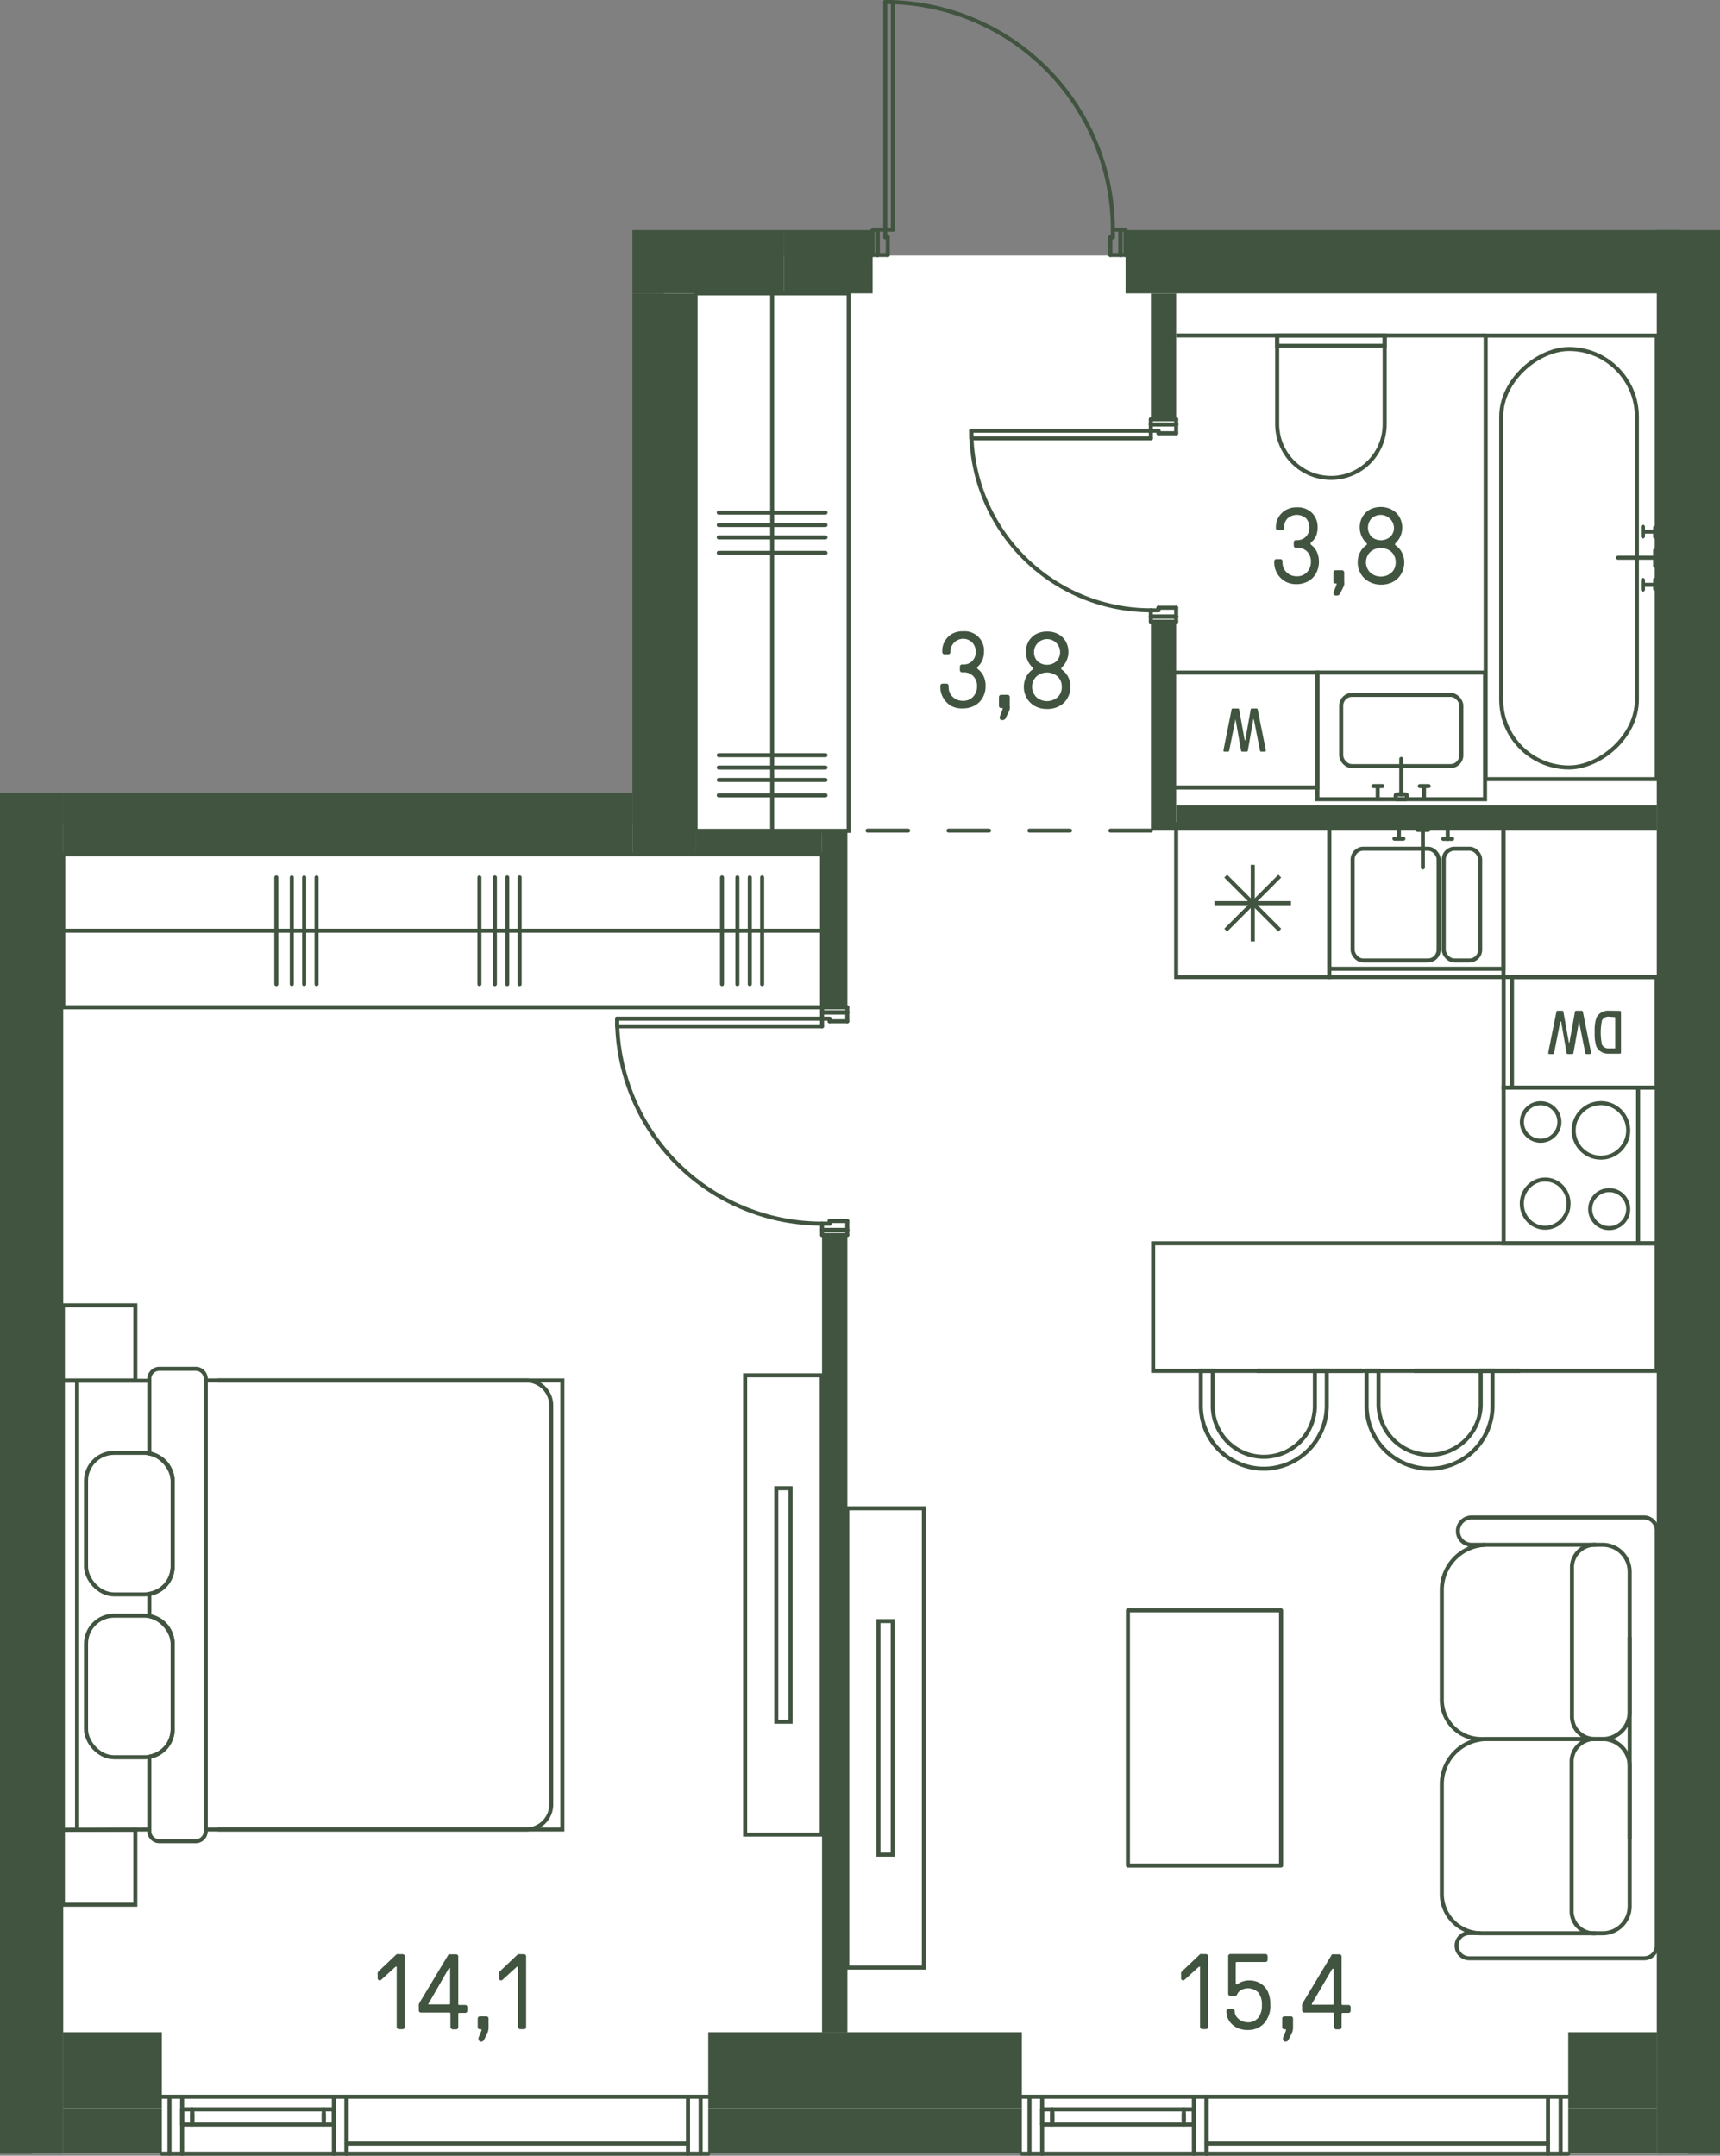
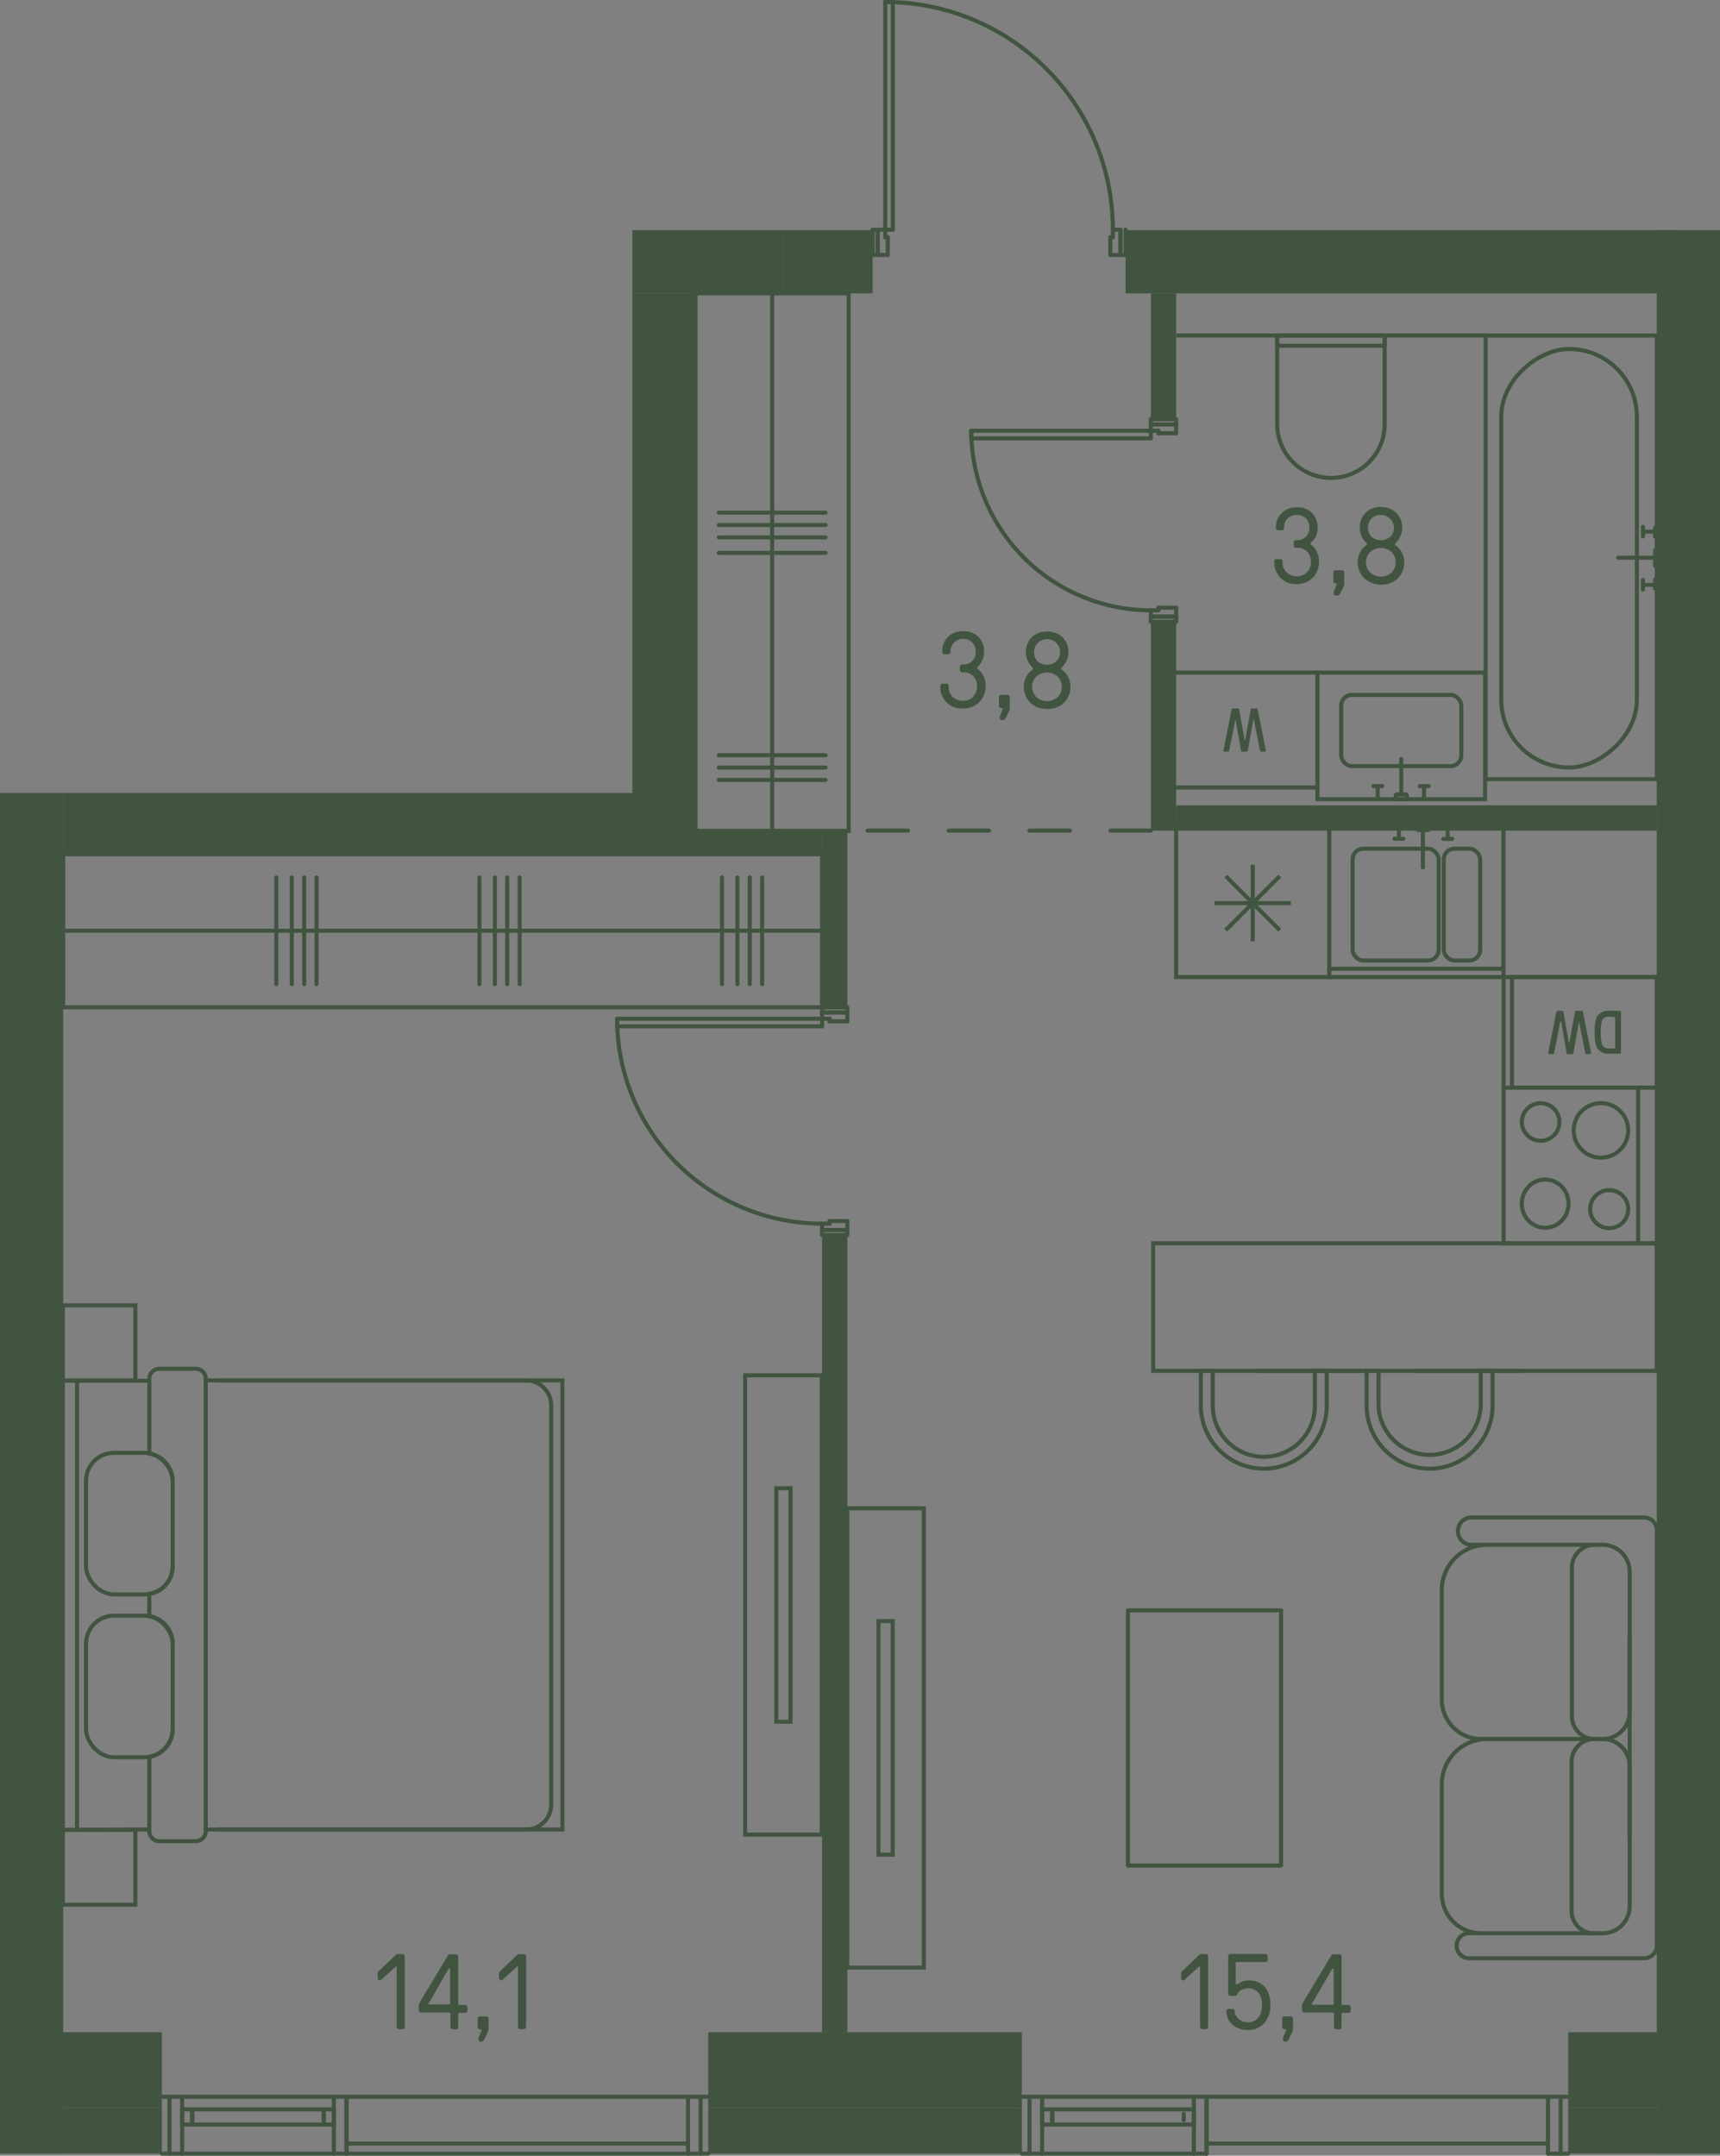
<svg xmlns="http://www.w3.org/2000/svg" id="Layer_1" data-name="Layer 1" viewBox="0 0 212.5 266.35">
  <rect x="0" y="0" width="212.5" height="266.35" fill="#808080" stroke="none" />
-   <path id="fl619" d="M3.91,101.88H82V31.57H208.59V266.1H3.91Z" transform="translate(0 0)" fill="#fff" />
  <g id="LINE">
    <line x1="149.06" y1="264.85" x2="191.25" y2="264.85" fill="none" stroke="#415440" stroke-linecap="round" stroke-linejoin="round" stroke-width="0.5" />
  </g>
  <g id="LINE-2" data-name="LINE">
    <line x1="130" y1="261.96" x2="130" y2="261.18" fill="none" stroke="#415440" stroke-linecap="round" stroke-linejoin="round" stroke-width="0.5" />
  </g>
  <g id="LINE-3" data-name="LINE">
    <line x1="146.25" y1="261.18" x2="146.25" y2="261.96" fill="none" stroke="#415440" stroke-linecap="round" stroke-linejoin="round" stroke-width="0.5" />
  </g>
  <g id="LINE-4" data-name="LINE">
-     <line x1="146.25" y1="262.5" x2="146.25" y2="260.63" fill="none" stroke="#415440" stroke-linecap="round" stroke-linejoin="round" stroke-width="0.5" />
-   </g>
+     </g>
  <g id="LINE-5" data-name="LINE">
    <line x1="147.5" y1="260.63" x2="147.5" y2="262.5" fill="none" stroke="#415440" stroke-linecap="round" stroke-linejoin="round" stroke-width="0.5" />
  </g>
  <g id="LINE-6" data-name="LINE">
    <line x1="128.75" y1="262.5" x2="128.75" y2="260.63" fill="none" stroke="#415440" stroke-linecap="round" stroke-linejoin="round" stroke-width="0.5" />
  </g>
  <g id="LINE-7" data-name="LINE">
    <line x1="130" y1="260.63" x2="130" y2="262.5" fill="none" stroke="#415440" stroke-linecap="round" stroke-linejoin="round" stroke-width="0.5" />
  </g>
  <g id="LINE-8" data-name="LINE">
    <line x1="128.75" y1="262.5" x2="147.5" y2="262.5" fill="none" stroke="#415440" stroke-linecap="round" stroke-linejoin="round" stroke-width="0.5" />
  </g>
  <g id="LINE-9" data-name="LINE">
    <line x1="130" y1="262.5" x2="130" y2="260.63" fill="none" stroke="#415440" stroke-linecap="round" stroke-linejoin="round" stroke-width="0.5" />
  </g>
  <g id="LINE-10" data-name="LINE">
    <line x1="147.5" y1="260.63" x2="128.75" y2="260.63" fill="none" stroke="#415440" stroke-linecap="round" stroke-linejoin="round" stroke-width="0.5" />
  </g>
  <g id="LINE-11" data-name="LINE">
    <line x1="192.81" y1="259.07" x2="192.81" y2="266.1" fill="none" stroke="#415440" stroke-linecap="round" stroke-linejoin="round" stroke-width="0.5" />
  </g>
  <g id="LINE-12" data-name="LINE">
    <line x1="193.75" y1="266.1" x2="191.25" y2="266.1" fill="none" stroke="#415440" stroke-linecap="round" stroke-linejoin="round" stroke-width="0.5" />
  </g>
  <g id="LINE-13" data-name="LINE">
    <line x1="191.25" y1="266.1" x2="191.25" y2="259.07" fill="none" stroke="#415440" stroke-linecap="round" stroke-linejoin="round" stroke-width="0.5" />
  </g>
  <g id="LINE-14" data-name="LINE">
    <line x1="191.25" y1="259.07" x2="193.75" y2="259.07" fill="none" stroke="#415440" stroke-linecap="round" stroke-linejoin="round" stroke-width="0.5" />
  </g>
  <g id="LINE-15" data-name="LINE">
    <line x1="126.25" y1="259.07" x2="128.75" y2="259.07" fill="none" stroke="#415440" stroke-linecap="round" stroke-linejoin="round" stroke-width="0.5" />
  </g>
  <g id="LINE-16" data-name="LINE">
    <line x1="128.75" y1="259.07" x2="128.75" y2="266.1" fill="none" stroke="#415440" stroke-linecap="round" stroke-linejoin="round" stroke-width="0.5" />
  </g>
  <g id="LINE-17" data-name="LINE">
    <line x1="128.75" y1="266.1" x2="126.25" y2="266.1" fill="none" stroke="#415440" stroke-linecap="round" stroke-linejoin="round" stroke-width="0.5" />
  </g>
  <g id="LINE-18" data-name="LINE">
    <line x1="127.19" y1="266.1" x2="127.19" y2="259.07" fill="none" stroke="#415440" stroke-linecap="round" stroke-linejoin="round" stroke-width="0.5" />
  </g>
  <g id="LINE-19" data-name="LINE">
    <line x1="147.5" y1="266.1" x2="147.5" y2="259.07" fill="none" stroke="#415440" stroke-linecap="round" stroke-linejoin="round" stroke-width="0.5" />
  </g>
  <g id="LINE-20" data-name="LINE">
    <line x1="147.5" y1="259.07" x2="128.75" y2="259.07" fill="none" stroke="#415440" stroke-linecap="round" stroke-linejoin="round" stroke-width="0.5" />
  </g>
  <g id="LINE-21" data-name="LINE">
    <line x1="147.5" y1="266.1" x2="128.75" y2="266.1" fill="none" stroke="#415440" stroke-linecap="round" stroke-linejoin="round" stroke-width="0.5" />
  </g>
  <g id="LINE-22" data-name="LINE">
    <line x1="147.5" y1="259.07" x2="149.06" y2="259.07" fill="none" stroke="#415440" stroke-linecap="round" stroke-linejoin="round" stroke-width="0.5" />
  </g>
  <g id="LINE-23" data-name="LINE">
    <line x1="149.06" y1="259.07" x2="149.06" y2="266.1" fill="none" stroke="#415440" stroke-linecap="round" stroke-linejoin="round" stroke-width="0.5" />
  </g>
  <g id="LINE-24" data-name="LINE">
    <line x1="149.06" y1="266.1" x2="147.5" y2="266.1" fill="none" stroke="#415440" stroke-linecap="round" stroke-linejoin="round" stroke-width="0.5" />
  </g>
  <g id="LINE-25" data-name="LINE">
    <line x1="149.06" y1="259.07" x2="149.06" y2="266.1" fill="none" stroke="#415440" stroke-linecap="round" stroke-linejoin="round" stroke-width="0.5" />
  </g>
  <g id="LINE-26" data-name="LINE">
    <line x1="191.25" y1="259.07" x2="149.06" y2="259.07" fill="none" stroke="#415440" stroke-linecap="round" stroke-linejoin="round" stroke-width="0.5" />
  </g>
  <g id="LINE-27" data-name="LINE">
-     <line x1="191.25" y1="266.1" x2="149.06" y2="266.1" fill="none" stroke="#415440" stroke-linecap="round" stroke-linejoin="round" stroke-width="0.5" />
-   </g>
+     </g>
  <g id="LINE-28" data-name="LINE">
    <line x1="42.81" y1="264.85" x2="85" y2="264.85" fill="none" stroke="#415440" stroke-linecap="round" stroke-linejoin="round" stroke-width="0.5" />
  </g>
  <g id="LINE-29" data-name="LINE">
    <line x1="23.75" y1="261.96" x2="23.75" y2="261.18" fill="none" stroke="#415440" stroke-linecap="round" stroke-linejoin="round" stroke-width="0.5" />
  </g>
  <g id="LINE-30" data-name="LINE">
    <line x1="40" y1="261.18" x2="40" y2="261.96" fill="none" stroke="#415440" stroke-linecap="round" stroke-linejoin="round" stroke-width="0.5" />
  </g>
  <g id="LINE-31" data-name="LINE">
    <line x1="40" y1="262.5" x2="40" y2="260.63" fill="none" stroke="#415440" stroke-linecap="round" stroke-linejoin="round" stroke-width="0.5" />
  </g>
  <g id="LINE-32" data-name="LINE">
    <line x1="41.25" y1="260.63" x2="41.25" y2="262.5" fill="none" stroke="#415440" stroke-linecap="round" stroke-linejoin="round" stroke-width="0.5" />
  </g>
  <g id="LINE-33" data-name="LINE">
    <line x1="22.5" y1="262.5" x2="22.5" y2="260.63" fill="none" stroke="#415440" stroke-linecap="round" stroke-linejoin="round" stroke-width="0.5" />
  </g>
  <g id="LINE-34" data-name="LINE">
    <line x1="23.75" y1="260.63" x2="23.75" y2="262.5" fill="none" stroke="#415440" stroke-linecap="round" stroke-linejoin="round" stroke-width="0.5" />
  </g>
  <g id="LINE-35" data-name="LINE">
    <line x1="22.5" y1="262.5" x2="41.25" y2="262.5" fill="none" stroke="#415440" stroke-linecap="round" stroke-linejoin="round" stroke-width="0.5" />
  </g>
  <g id="LINE-36" data-name="LINE">
    <line x1="23.75" y1="262.5" x2="23.75" y2="260.63" fill="none" stroke="#415440" stroke-linecap="round" stroke-linejoin="round" stroke-width="0.5" />
  </g>
  <g id="LINE-37" data-name="LINE">
    <line x1="41.25" y1="260.63" x2="22.5" y2="260.63" fill="none" stroke="#415440" stroke-linecap="round" stroke-linejoin="round" stroke-width="0.5" />
  </g>
  <g id="LINE-38" data-name="LINE">
    <line x1="86.56" y1="259.07" x2="86.56" y2="266.1" fill="none" stroke="#415440" stroke-linecap="round" stroke-linejoin="round" stroke-width="0.5" />
  </g>
  <g id="LINE-39" data-name="LINE">
    <line x1="87.5" y1="266.1" x2="85" y2="266.1" fill="none" stroke="#415440" stroke-linecap="round" stroke-linejoin="round" stroke-width="0.5" />
  </g>
  <g id="LINE-40" data-name="LINE">
    <line x1="85" y1="266.1" x2="85" y2="259.07" fill="none" stroke="#415440" stroke-linecap="round" stroke-linejoin="round" stroke-width="0.5" />
  </g>
  <g id="LINE-41" data-name="LINE">
    <line x1="85" y1="259.07" x2="87.5" y2="259.07" fill="none" stroke="#415440" stroke-linecap="round" stroke-linejoin="round" stroke-width="0.5" />
  </g>
  <g id="LINE-42" data-name="LINE">
    <line x1="20" y1="259.07" x2="22.5" y2="259.07" fill="none" stroke="#415440" stroke-linecap="round" stroke-linejoin="round" stroke-width="0.5" />
  </g>
  <g id="LINE-43" data-name="LINE">
    <line x1="22.5" y1="259.07" x2="22.5" y2="266.1" fill="none" stroke="#415440" stroke-linecap="round" stroke-linejoin="round" stroke-width="0.5" />
  </g>
  <g id="LINE-44" data-name="LINE">
    <line x1="22.5" y1="266.1" x2="20" y2="266.1" fill="none" stroke="#415440" stroke-linecap="round" stroke-linejoin="round" stroke-width="0.5" />
  </g>
  <g id="LINE-45" data-name="LINE">
    <line x1="20.94" y1="266.1" x2="20.94" y2="259.07" fill="none" stroke="#415440" stroke-linecap="round" stroke-linejoin="round" stroke-width="0.5" />
  </g>
  <g id="LINE-46" data-name="LINE">
    <line x1="41.25" y1="266.1" x2="41.25" y2="259.07" fill="none" stroke="#415440" stroke-linecap="round" stroke-linejoin="round" stroke-width="0.5" />
  </g>
  <g id="LINE-47" data-name="LINE">
    <line x1="41.25" y1="259.07" x2="22.5" y2="259.07" fill="none" stroke="#415440" stroke-linecap="round" stroke-linejoin="round" stroke-width="0.5" />
  </g>
  <g id="LINE-48" data-name="LINE">
    <line x1="41.25" y1="266.1" x2="22.5" y2="266.1" fill="none" stroke="#415440" stroke-linecap="round" stroke-linejoin="round" stroke-width="0.5" />
  </g>
  <g id="LINE-49" data-name="LINE">
    <line x1="41.25" y1="259.07" x2="42.81" y2="259.07" fill="none" stroke="#415440" stroke-linecap="round" stroke-linejoin="round" stroke-width="0.5" />
  </g>
  <g id="LINE-50" data-name="LINE">
    <line x1="42.81" y1="259.07" x2="42.81" y2="266.1" fill="none" stroke="#415440" stroke-linecap="round" stroke-linejoin="round" stroke-width="0.5" />
  </g>
  <g id="LINE-51" data-name="LINE">
    <line x1="42.81" y1="266.1" x2="41.25" y2="266.1" fill="none" stroke="#415440" stroke-linecap="round" stroke-linejoin="round" stroke-width="0.5" />
  </g>
  <g id="LINE-52" data-name="LINE">
    <line x1="42.81" y1="259.07" x2="42.81" y2="266.1" fill="none" stroke="#415440" stroke-linecap="round" stroke-linejoin="round" stroke-width="0.5" />
  </g>
  <g id="LINE-53" data-name="LINE">
    <line x1="85" y1="259.07" x2="42.81" y2="259.07" fill="none" stroke="#415440" stroke-linecap="round" stroke-linejoin="round" stroke-width="0.5" />
  </g>
  <g id="LINE-54" data-name="LINE">
    <line x1="85" y1="266.1" x2="42.81" y2="266.1" fill="none" stroke="#415440" stroke-linecap="round" stroke-linejoin="round" stroke-width="0.5" />
  </g>
  <rect x="45.23" y="68.13" width="18.92" height="93.75" transform="translate(-60.32 169.69) rotate(-90)" fill="none" stroke="#415440" stroke-miterlimit="10" stroke-width="0.5" />
  <line x1="7.81" y1="115" x2="101.56" y2="115" fill="none" stroke="#415440" stroke-miterlimit="10" stroke-width="0.5" />
  <line x1="59.23" y1="121.6" x2="59.23" y2="108.41" fill="none" stroke="#415440" stroke-linecap="round" stroke-linejoin="round" stroke-width="0.5" />
  <line x1="61.14" y1="121.6" x2="61.14" y2="108.41" fill="none" stroke="#415440" stroke-linecap="round" stroke-linejoin="round" stroke-width="0.5" />
  <line x1="62.67" y1="121.6" x2="62.67" y2="108.41" fill="none" stroke="#415440" stroke-linecap="round" stroke-linejoin="round" stroke-width="0.5" />
  <line x1="64.2" y1="121.6" x2="64.2" y2="108.41" fill="none" stroke="#415440" stroke-linecap="round" stroke-linejoin="round" stroke-width="0.5" />
  <line x1="34.14" y1="121.6" x2="34.14" y2="108.41" fill="none" stroke="#415440" stroke-linecap="round" stroke-linejoin="round" stroke-width="0.5" />
  <line x1="36.05" y1="121.6" x2="36.05" y2="108.41" fill="none" stroke="#415440" stroke-linecap="round" stroke-linejoin="round" stroke-width="0.5" />
  <line x1="37.58" y1="121.6" x2="37.58" y2="108.41" fill="none" stroke="#415440" stroke-linecap="round" stroke-linejoin="round" stroke-width="0.5" />
  <line x1="39.11" y1="121.6" x2="39.11" y2="108.41" fill="none" stroke="#415440" stroke-linecap="round" stroke-linejoin="round" stroke-width="0.5" />
  <line x1="89.2" y1="121.6" x2="89.2" y2="108.41" fill="none" stroke="#415440" stroke-linecap="round" stroke-linejoin="round" stroke-width="0.5" />
  <line x1="91.1" y1="121.6" x2="91.1" y2="108.41" fill="none" stroke="#415440" stroke-linecap="round" stroke-linejoin="round" stroke-width="0.5" />
  <line x1="92.63" y1="121.6" x2="92.63" y2="108.41" fill="none" stroke="#415440" stroke-linecap="round" stroke-linejoin="round" stroke-width="0.5" />
  <line x1="94.16" y1="121.6" x2="94.16" y2="108.41" fill="none" stroke="#415440" stroke-linecap="round" stroke-linejoin="round" stroke-width="0.5" />
  <path d="M18.44,226.05v-9a3.44,3.44,0,0,0,2.89-3.4V203.08a3.44,3.44,0,0,0-2.89-3.4v-2.75a3.43,3.43,0,0,0,2.89-3.39V183a3.44,3.44,0,0,0-2.89-3.4v-9H7.77v55.49Z" transform="translate(0 0)" fill="none" stroke="#415440" stroke-miterlimit="10" stroke-width="0.5" />
  <rect x="25.42" y="170.56" width="44.06" height="55.49" fill="none" stroke="#415440" stroke-miterlimit="10" stroke-width="0.5" />
  <rect x="7.77" y="226.08" width="8.95" height="9.26" fill="none" stroke="#415440" stroke-miterlimit="10" stroke-width="0.5" />
  <rect x="7.77" y="161.28" width="8.95" height="9.28" fill="none" stroke="#415440" stroke-miterlimit="10" stroke-width="0.5" />
  <path d="M26.89,226.05H65a3.09,3.09,0,0,0,3.1-3.09v-49.3a3.1,3.1,0,0,0-3.1-3.1H26.89" transform="translate(0 0)" fill="none" stroke="#415440" stroke-miterlimit="10" stroke-width="0.5" />
  <line x1="9.52" y1="170.54" x2="9.52" y2="226.08" fill="none" stroke="#415440" stroke-miterlimit="10" stroke-width="0.5" />
  <rect x="10.63" y="179.51" width="10.7" height="17.49" rx="3.45" fill="none" stroke="#415440" stroke-miterlimit="10" stroke-width="0.5" />
  <rect x="10.63" y="199.63" width="10.7" height="17.49" rx="3.45" fill="none" stroke="#415440" stroke-miterlimit="10" stroke-width="0.5" />
  <line x1="18.44" y1="196.93" x2="18.44" y2="199.68" fill="none" stroke="#415440" stroke-miterlimit="10" stroke-width="0.5" />
  <path d="M18.44,217.06v9.18a1.26,1.26,0,0,0,1.26,1.26h4.47a1.25,1.25,0,0,0,1.25-1.26V170.37a1.25,1.25,0,0,0-1.25-1.25H19.7a1.26,1.26,0,0,0-1.26,1.25v9.19" transform="translate(0 0)" fill="none" stroke="#415440" stroke-miterlimit="10" stroke-width="0.5" />
  <path d="M181.48,190.87h15a4.87,4.87,0,0,1,4.87,4.87v13.53a5.6,5.6,0,0,1-5.6,5.6H181.48a3.34,3.34,0,0,1-3.34-3.34V194.21A3.34,3.34,0,0,1,181.48,190.87Z" transform="translate(379.48 405.74) rotate(180)" fill="none" stroke="#415440" stroke-miterlimit="10" stroke-width="0.5" />
  <path d="M197.16,214.87a2.82,2.82,0,0,1-2.95-2.67V193.54a2.82,2.82,0,0,1,2.95-2.67" transform="translate(0 0)" fill="none" stroke="#415440" stroke-miterlimit="10" stroke-width="0.5" />
  <path d="M181.48,214.87h15a4.87,4.87,0,0,1,4.87,4.87v13.53a5.6,5.6,0,0,1-5.6,5.6H181.48a3.34,3.34,0,0,1-3.34-3.34V218.21A3.34,3.34,0,0,1,181.48,214.87Z" transform="translate(379.48 453.74) rotate(180)" fill="none" stroke="#415440" stroke-miterlimit="10" stroke-width="0.5" />
  <path d="M197.17,238.87a2.77,2.77,0,0,1-3-2.6V217.55a2.82,2.82,0,0,1,2.95-2.68h1.23" transform="translate(0 0)" fill="none" stroke="#415440" stroke-miterlimit="10" stroke-width="0.5" />
  <path d="M195.25,190.87" transform="translate(0 0)" fill="none" stroke="#415440" stroke-miterlimit="10" stroke-width="0.5" />
  <path d="M183.52,190.87h-1.71a1.69,1.69,0,0,1,0-3.38H203.1a1.59,1.59,0,0,1,1.59,1.59V240.4h0a1.56,1.56,0,0,1-1.56,1.56H181.52a1.56,1.56,0,0,1-1.56-1.56h0a1.56,1.56,0,0,1,1.56-1.55h1.41" transform="translate(0 0)" fill="none" stroke="#415440" stroke-miterlimit="10" stroke-width="0.5" />
  <line x1="201.34" y1="227.26" x2="201.34" y2="202.25" fill="none" stroke="#415440" stroke-miterlimit="10" stroke-width="0.5" />
  <rect x="108.52" y="200.31" width="1.76" height="28.86" transform="translate(218.81 429.47) rotate(180)" fill="none" stroke="#415440" stroke-miterlimit="10" stroke-width="0.5" />
  <rect x="104.67" y="186.36" width="9.46" height="56.75" transform="translate(218.81 429.47) rotate(180)" fill="none" stroke="#415440" stroke-miterlimit="10" stroke-width="0.5" />
  <rect x="95.91" y="183.88" width="1.76" height="28.86" transform="translate(193.58 396.62) rotate(180)" fill="none" stroke="#415440" stroke-miterlimit="10" stroke-width="0.5" />
  <rect x="92.06" y="169.94" width="9.46" height="56.75" transform="translate(193.58 396.62) rotate(180)" fill="none" stroke="#415440" stroke-miterlimit="10" stroke-width="0.5" />
  <rect x="139.35" y="198.97" width="18.92" height="31.53" transform="translate(297.62 429.47) rotate(180)" stroke-width="0.5" stroke="#415440" stroke-linecap="round" stroke-linejoin="round" fill="none" />
  <circle cx="197.79" cy="139.67" r="3.37" fill="none" stroke="#415440" stroke-miterlimit="10" stroke-width="0.5" />
  <circle cx="190.34" cy="138.63" r="2.32" fill="none" stroke="#415440" stroke-miterlimit="10" stroke-width="0.5" />
  <ellipse cx="190.9" cy="148.72" rx="2.89" ry="2.98" fill="none" stroke="#415440" stroke-miterlimit="10" stroke-width="0.5" />
  <circle cx="198.81" cy="149.4" r="2.35" fill="none" stroke="#415440" stroke-miterlimit="10" stroke-width="0.5" />
  <rect x="185.77" y="134.38" width="18.92" height="19.24" transform="translate(390.46 288.01) rotate(180)" fill="none" stroke="#415440" stroke-miterlimit="10" stroke-width="0.5" />
  <line x1="202.38" y1="153.62" x2="202.38" y2="134.38" fill="none" stroke="#415440" stroke-miterlimit="10" stroke-width="0.5" />
  <rect x="165.53" y="100.51" width="18.92" height="21.52" transform="translate(286.26 -63.72) rotate(90)" fill="none" stroke="#415440" stroke-miterlimit="10" stroke-width="0.5" />
  <rect x="164.23" y="101.81" width="21.52" height="17.89" transform="translate(349.98 221.51) rotate(180)" fill="none" stroke="#415440" stroke-miterlimit="10" stroke-width="0.5" />
  <rect x="185.77" y="120.73" width="18.92" height="13.66" transform="translate(390.46 255.11) rotate(180)" fill="none" stroke="#415440" stroke-miterlimit="10" stroke-width="0.5" />
  <rect x="188.91" y="118.61" width="13.66" height="17.89" transform="translate(68.19 323.3) rotate(-90)" fill="none" stroke="#415440" stroke-miterlimit="10" stroke-width="0.5" />
  <rect x="145.31" y="101.81" width="18.92" height="18.92" transform="translate(309.54 222.54) rotate(180)" fill="none" stroke="#415440" stroke-miterlimit="10" stroke-width="0.5" />
  <line x1="158.11" y1="108.25" x2="151.43" y2="114.93" fill="none" stroke="#415440" stroke-miterlimit="10" stroke-width="0.5" />
  <line x1="154.77" y1="106.86" x2="154.77" y2="116.32" fill="none" stroke="#415440" stroke-miterlimit="10" stroke-width="0.5" />
  <line x1="151.43" y1="108.25" x2="158.11" y2="114.93" fill="none" stroke="#415440" stroke-miterlimit="10" stroke-width="0.5" />
  <line x1="159.5" y1="111.59" x2="150.04" y2="111.59" fill="none" stroke="#415440" stroke-miterlimit="10" stroke-width="0.5" />
  <path d="M200.12,124.9a.15.15,0,0,1,.15.15v5a.15.15,0,0,1-.15.15h-1.41a1.6,1.6,0,0,1-1.48-.88,4.86,4.86,0,0,1-.21-1.78,4.92,4.92,0,0,1,.21-1.79,1.59,1.59,0,0,1,1.48-.87Zm-1.41.72a.88.88,0,0,0-.79.46,7.33,7.33,0,0,0,0,3,.88.88,0,0,0,.79.46h.76c.06,0,.08,0,.08-.07v-3.73s0-.07-.08-.07Z" transform="translate(0 0)" fill="#415440" />
  <path d="M195.41,124.89a.14.14,0,0,1,.15.12l1,5a.54.54,0,0,1,0,.11c0,.08-.05.12-.14.12H196a.13.13,0,0,1-.14-.12l-.78-3.9a0,0,0,0,0,0,0h0a0,0,0,0,0,0,0l-.69,3.9a.13.13,0,0,1-.14.12h-.55a.14.14,0,0,1-.15-.12l-.68-3.9s0,0-.05,0h0s0,0-.05,0l-.77,3.9a.13.13,0,0,1-.14.12h-.42c-.09,0-.15,0-.15-.12a.89.89,0,0,1,0-.11l1-5a.14.14,0,0,1,.15-.12H193a.14.14,0,0,1,.15.12l.67,3.78c0,.06.07.06.08,0l.68-3.78a.13.13,0,0,1,.14-.12Z" transform="translate(0 0)" fill="#415440" />
  <rect x="167.11" y="104.87" width="10.63" height="13.82" rx="1.33" transform="translate(344.85 223.55) rotate(180)" fill="none" stroke="#415440" stroke-miterlimit="10" stroke-width="0.5" />
  <rect x="178.37" y="104.87" width="4.5" height="13.82" rx="1.33" transform="translate(361.24 223.55) rotate(180)" fill="none" stroke="#415440" stroke-miterlimit="10" stroke-width="0.5" />
  <line x1="175.79" y1="107.18" x2="175.79" y2="102.55" fill="none" stroke="#415440" stroke-linecap="round" stroke-miterlimit="10" stroke-width="0.5" />
  <rect x="175.06" y="101.96" width="1.46" height="0.59" rx="0.11" stroke-width="0.5" fill="none" stroke="#415440" stroke-linecap="round" stroke-miterlimit="10" transform="translate(351.58 204.51) rotate(-180)" />
  <line x1="172.83" y1="103.63" x2="172.83" y2="101.96" fill="none" stroke="#415440" stroke-linecap="round" stroke-miterlimit="10" stroke-width="0.5" />
  <line x1="173.38" y1="103.63" x2="172.28" y2="103.63" fill="none" stroke="#415440" stroke-linecap="round" stroke-miterlimit="10" stroke-width="0.5" />
  <line x1="178.86" y1="103.65" x2="178.86" y2="101.88" fill="none" stroke="#415440" stroke-linecap="round" stroke-miterlimit="10" stroke-width="0.5" />
  <line x1="179.41" y1="103.65" x2="178.31" y2="103.65" fill="none" stroke="#415440" stroke-linecap="round" stroke-miterlimit="10" stroke-width="0.5" />
  <path d="M181.54,157.11" transform="translate(0 0)" fill="none" stroke="#415440" stroke-linecap="round" stroke-miterlimit="10" stroke-width="0.5" />
  <path d="M149.83,173.69a6.31,6.31,0,0,0,12.62,0v-4.31h1.47v4.31a7.8,7.8,0,0,1-7.78,7.78h0a7.8,7.8,0,0,1-7.78-7.78v-4.31h1.47Z" transform="translate(0 0)" fill="none" stroke="#415440" stroke-linecap="round" stroke-miterlimit="10" stroke-width="0.5" />
  <polyline points="168.11 169.35 168.11 169.38 155.49 169.38 155.49 169.35" fill="none" stroke="#415440" stroke-linecap="round" stroke-miterlimit="10" stroke-width="0.5" />
  <path d="M170.31,173.69a6.32,6.32,0,0,0,12.63,0v-4.31h1.46v4.31a7.8,7.8,0,0,1-7.78,7.78h0a7.8,7.8,0,0,1-7.78-7.78v-4.31h1.47Z" transform="translate(0 0)" fill="none" stroke="#415440" stroke-linecap="round" stroke-miterlimit="10" stroke-width="0.5" />
  <polyline points="187.56 169.35 187.56 169.38 174.94 169.38 174.94 169.35" fill="none" stroke="#415440" stroke-linecap="round" stroke-miterlimit="10" stroke-width="0.5" />
  <rect x="142.48" y="153.62" width="62.21" height="15.76" stroke-width="0.5" fill="none" stroke="#415440" stroke-linecap="round" stroke-miterlimit="10" transform="translate(347.16 323) rotate(-180)" />
  <rect x="166.71" y="58.29" width="54.81" height="21.14" transform="translate(125.26 262.98) rotate(-90)" fill="none" stroke="#415440" stroke-miterlimit="10" stroke-width="0.5" />
  <rect x="168" y="60.59" width="51.71" height="16.76" rx="8.38" transform="translate(124.88 262.83) rotate(-90)" fill="none" stroke="#415440" stroke-miterlimit="10" stroke-width="0.5" />
  <line x1="199.9" y1="68.91" x2="204.48" y2="68.91" fill="none" stroke="#415440" stroke-linecap="round" stroke-miterlimit="10" stroke-width="0.5" />
  <line x1="204.48" y1="69.93" x2="204.48" y2="68.01" fill="none" stroke="#415440" stroke-linecap="round" stroke-miterlimit="10" stroke-width="0.5" />
  <line x1="202.98" y1="66.28" x2="202.98" y2="65.09" fill="none" stroke="#415440" stroke-linecap="round" stroke-miterlimit="10" stroke-width="0.5" />
  <line x1="204.53" y1="65.69" x2="203.05" y2="65.69" fill="none" stroke="#415440" stroke-linecap="round" stroke-miterlimit="10" stroke-width="0.5" />
  <line x1="204.48" y1="66.32" x2="204.48" y2="65.2" fill="none" stroke="#415440" stroke-linecap="round" stroke-miterlimit="10" stroke-width="0.5" />
  <line x1="204.48" y1="72.74" x2="204.48" y2="71.62" fill="none" stroke="#415440" stroke-linecap="round" stroke-miterlimit="10" stroke-width="0.5" />
  <line x1="202.98" y1="72.26" x2="204.48" y2="72.26" fill="none" stroke="#415440" stroke-linecap="round" stroke-miterlimit="10" stroke-width="0.5" />
  <line x1="202.98" y1="72.85" x2="202.98" y2="71.66" fill="none" stroke="#415440" stroke-linecap="round" stroke-miterlimit="10" stroke-width="0.5" />
  <rect x="162.76" y="83.1" width="20.71" height="15.65" fill="none" stroke="#415440" stroke-miterlimit="10" stroke-width="0.5" />
  <rect x="165.7" y="85.86" width="14.84" height="8.8" rx="1.33" fill="none" stroke="#415440" stroke-miterlimit="10" stroke-width="0.5" />
  <path d="M173.12,93.77" transform="translate(0 0)" fill="none" stroke="#415440" stroke-miterlimit="10" stroke-width="0.5" />
  <rect x="172.43" y="98.15" width="1.38" height="0.6" rx="0.14" fill="none" stroke="#415440" stroke-linecap="round" stroke-miterlimit="10" stroke-width="0.5" />
  <line x1="173.12" y1="93.77" x2="173.12" y2="98.15" fill="none" stroke="#415440" stroke-linecap="round" stroke-miterlimit="10" stroke-width="0.5" />
  <line x1="175.93" y1="97.2" x2="175.93" y2="98.69" fill="none" stroke="#415440" stroke-linecap="round" stroke-miterlimit="10" stroke-width="0.5" />
  <line x1="175.41" y1="97.13" x2="176.51" y2="97.13" fill="none" stroke="#415440" stroke-linecap="round" stroke-miterlimit="10" stroke-width="0.5" />
  <line x1="170.21" y1="97.21" x2="170.21" y2="98.7" fill="none" stroke="#415440" stroke-linecap="round" stroke-miterlimit="10" stroke-width="0.5" />
  <line x1="169.69" y1="97.13" x2="170.79" y2="97.13" fill="none" stroke="#415440" stroke-linecap="round" stroke-miterlimit="10" stroke-width="0.5" />
  <path d="M155.87,43.61h10.74a6.62,6.62,0,0,1,6.62,6.62v0a6.66,6.66,0,0,1-6.66,6.66h-10.7a.24.24,0,0,1-.24-.24V43.86A.24.24,0,0,1,155.87,43.61Z" transform="translate(214.68 -114.18) rotate(90)" fill="none" stroke="#415440" stroke-miterlimit="10" stroke-width="0.5" />
  <rect x="163.79" y="35.45" width="1.27" height="13.28" transform="translate(206.52 -122.34) rotate(90)" fill="none" stroke="#415440" stroke-miterlimit="10" stroke-width="0.5" />
  <line x1="171.07" y1="41.45" x2="183.55" y2="41.45" fill="none" stroke="#415440" stroke-miterlimit="10" stroke-width="0.5" />
  <line x1="157.79" y1="41.45" x2="145.31" y2="41.45" fill="none" stroke="#415440" stroke-miterlimit="10" stroke-width="0.5" />
  <path d="M155.23,87.54a.14.14,0,0,1,.15.11l1,5a.89.89,0,0,1,0,.11c0,.07-.06.11-.15.11h-.41a.14.14,0,0,1-.15-.11l-.77-3.9s0,0-.05,0h0s0,0,0,0l-.69,3.9a.13.13,0,0,1-.14.11h-.55a.13.13,0,0,1-.14-.11l-.69-3.9a0,0,0,0,0,0,0h0a0,0,0,0,0,0,0l-.78,3.9a.13.13,0,0,1-.14.11h-.41c-.1,0-.15,0-.15-.11a.54.54,0,0,1,0-.11l1-5a.13.13,0,0,1,.14-.11h.65a.13.13,0,0,1,.14.11l.68,3.78c0,.06.07.06.08,0l.67-3.78a.13.13,0,0,1,.14-.11Z" transform="translate(0 0)" fill="#415440" />
  <rect x="144.69" y="83.1" width="18.07" height="14.2" transform="translate(307.45 180.4) rotate(180)" fill="none" stroke="#415440" stroke-miterlimit="10" stroke-width="0.5" />
  <rect x="85.94" y="36.25" width="18.92" height="66.41" transform="translate(190.79 138.91) rotate(180)" fill="none" stroke="#415440" stroke-miterlimit="10" stroke-width="0.5" />
  <line x1="95.4" y1="102.66" x2="95.4" y2="36.25" fill="none" stroke="#415440" stroke-miterlimit="10" stroke-width="0.5" />
-   <line x1="101.99" y1="98.27" x2="88.8" y2="98.27" fill="none" stroke="#415440" stroke-linecap="round" stroke-linejoin="round" stroke-width="0.5" />
  <line x1="101.99" y1="96.37" x2="88.8" y2="96.37" fill="none" stroke="#415440" stroke-linecap="round" stroke-linejoin="round" stroke-width="0.5" />
  <line x1="101.99" y1="94.84" x2="88.8" y2="94.84" fill="none" stroke="#415440" stroke-linecap="round" stroke-linejoin="round" stroke-width="0.5" />
  <line x1="101.99" y1="93.31" x2="88.8" y2="93.31" fill="none" stroke="#415440" stroke-linecap="round" stroke-linejoin="round" stroke-width="0.5" />
  <line x1="101.99" y1="68.31" x2="88.8" y2="68.31" fill="none" stroke="#415440" stroke-linecap="round" stroke-linejoin="round" stroke-width="0.5" />
  <line x1="101.99" y1="66.4" x2="88.8" y2="66.4" fill="none" stroke="#415440" stroke-linecap="round" stroke-linejoin="round" stroke-width="0.5" />
  <line x1="101.99" y1="64.87" x2="88.8" y2="64.87" fill="none" stroke="#415440" stroke-linecap="round" stroke-linejoin="round" stroke-width="0.5" />
  <line x1="101.99" y1="63.34" x2="88.8" y2="63.34" fill="none" stroke="#415440" stroke-linecap="round" stroke-linejoin="round" stroke-width="0.5" />
  <g id="ARC">
    <path d="M120,53.22a22.2,22.2,0,0,0,22.19,22.19" transform="translate(0 0)" fill="none" stroke="#415440" stroke-linecap="round" stroke-linejoin="round" stroke-width="0.5" />
  </g>
  <g id="LINE-55" data-name="LINE">
    <line x1="145.31" y1="52.44" x2="145.31" y2="51.81" fill="none" stroke="#415440" stroke-linecap="round" stroke-linejoin="round" stroke-width="0.5" />
  </g>
  <g id="LINE-56" data-name="LINE">
    <line x1="145.31" y1="51.81" x2="142.18" y2="51.81" fill="none" stroke="#415440" stroke-linecap="round" stroke-linejoin="round" stroke-width="0.5" />
  </g>
  <g id="LINE-57" data-name="LINE">
    <line x1="142.18" y1="51.81" x2="142.18" y2="52.44" fill="none" stroke="#415440" stroke-linecap="round" stroke-linejoin="round" stroke-width="0.5" />
  </g>
  <g id="LINE-58" data-name="LINE">
    <line x1="142.18" y1="52.44" x2="145.31" y2="52.44" fill="none" stroke="#415440" stroke-linecap="round" stroke-linejoin="round" stroke-width="0.5" />
  </g>
  <g id="LINE-59" data-name="LINE">
    <line x1="145.31" y1="76.19" x2="142.18" y2="76.19" fill="none" stroke="#415440" stroke-linecap="round" stroke-linejoin="round" stroke-width="0.5" />
  </g>
  <g id="LINE-60" data-name="LINE">
    <line x1="142.18" y1="76.19" x2="142.18" y2="76.81" fill="none" stroke="#415440" stroke-linecap="round" stroke-linejoin="round" stroke-width="0.5" />
  </g>
  <g id="LINE-61" data-name="LINE">
    <line x1="142.18" y1="76.81" x2="145.31" y2="76.81" fill="none" stroke="#415440" stroke-linecap="round" stroke-linejoin="round" stroke-width="0.5" />
  </g>
  <g id="LINE-62" data-name="LINE">
    <line x1="145.31" y1="76.81" x2="145.31" y2="76.19" fill="none" stroke="#415440" stroke-linecap="round" stroke-linejoin="round" stroke-width="0.5" />
  </g>
  <g id="ARC-2" data-name="ARC">
    <path d="M76.24,125.87a25.32,25.32,0,0,0,25.32,25.32" transform="translate(0 0)" fill="none" stroke="#415440" stroke-linecap="round" stroke-linejoin="round" stroke-width="0.5" />
  </g>
  <g id="LINE-63" data-name="LINE">
    <line x1="104.68" y1="125.09" x2="104.68" y2="124.47" fill="none" stroke="#415440" stroke-linecap="round" stroke-linejoin="round" stroke-width="0.5" />
  </g>
  <g id="LINE-64" data-name="LINE">
    <line x1="104.68" y1="124.47" x2="101.56" y2="124.47" fill="none" stroke="#415440" stroke-linecap="round" stroke-linejoin="round" stroke-width="0.5" />
  </g>
  <g id="LINE-65" data-name="LINE">
    <line x1="101.56" y1="124.47" x2="101.56" y2="125.09" fill="none" stroke="#415440" stroke-linecap="round" stroke-linejoin="round" stroke-width="0.5" />
  </g>
  <g id="LINE-66" data-name="LINE">
    <line x1="101.56" y1="125.09" x2="104.68" y2="125.09" fill="none" stroke="#415440" stroke-linecap="round" stroke-linejoin="round" stroke-width="0.5" />
  </g>
  <g id="LINE-67" data-name="LINE">
    <line x1="104.68" y1="151.97" x2="101.56" y2="151.97" fill="none" stroke="#415440" stroke-linecap="round" stroke-linejoin="round" stroke-width="0.5" />
  </g>
  <g id="LINE-68" data-name="LINE">
    <line x1="101.56" y1="151.97" x2="101.56" y2="152.59" fill="none" stroke="#415440" stroke-linecap="round" stroke-linejoin="round" stroke-width="0.5" />
  </g>
  <g id="LINE-69" data-name="LINE">
    <line x1="101.56" y1="152.59" x2="104.68" y2="152.59" fill="none" stroke="#415440" stroke-linecap="round" stroke-linejoin="round" stroke-width="0.5" />
  </g>
  <g id="LINE-70" data-name="LINE">
    <line x1="104.68" y1="152.59" x2="104.68" y2="151.97" fill="none" stroke="#415440" stroke-linecap="round" stroke-linejoin="round" stroke-width="0.5" />
  </g>
  <g id="ARC-3" data-name="ARC">
    <path d="M137.49,28.37A28.12,28.12,0,0,0,109.37.25" transform="translate(0 0)" fill="none" stroke="#415440" stroke-linecap="round" stroke-linejoin="round" stroke-width="0.5" />
  </g>
  <g id="LINE-71" data-name="LINE">
    <line x1="108.43" y1="28.38" x2="108.43" y2="31.5" fill="none" stroke="#415440" stroke-linecap="round" stroke-linejoin="round" stroke-width="0.5" />
  </g>
  <g id="LINE-72" data-name="LINE">
    <line x1="107.81" y1="28.38" x2="108.43" y2="28.38" fill="none" stroke="#415440" stroke-linecap="round" stroke-linejoin="round" stroke-width="0.5" />
  </g>
  <g id="LINE-73" data-name="LINE">
    <line x1="107.81" y1="31.5" x2="107.81" y2="28.38" fill="none" stroke="#415440" stroke-linecap="round" stroke-linejoin="round" stroke-width="0.5" />
  </g>
  <g id="LINE-74" data-name="LINE">
    <line x1="108.43" y1="31.5" x2="107.81" y2="31.5" fill="none" stroke="#415440" stroke-linecap="round" stroke-linejoin="round" stroke-width="0.5" />
  </g>
  <g id="LINE-75" data-name="LINE">
    <line x1="139.06" y1="31.5" x2="138.43" y2="31.5" fill="none" stroke="#415440" stroke-linecap="round" stroke-linejoin="round" stroke-width="0.5" />
  </g>
  <g id="LINE-76" data-name="LINE">
    <line x1="139.06" y1="28.38" x2="139.06" y2="31.5" fill="none" stroke="#415440" stroke-linecap="round" stroke-linejoin="round" stroke-width="0.5" />
  </g>
  <g id="LINE-77" data-name="LINE">
-     <line x1="138.43" y1="28.38" x2="139.06" y2="28.38" fill="none" stroke="#415440" stroke-linecap="round" stroke-linejoin="round" stroke-width="0.5" />
-   </g>
+     </g>
  <g id="LINE-78" data-name="LINE">
    <line x1="138.43" y1="31.5" x2="138.43" y2="28.38" fill="none" stroke="#415440" stroke-linecap="round" stroke-linejoin="round" stroke-width="0.5" />
  </g>
  <g id="LINE-79" data-name="LINE">
    <line x1="145.31" y1="52.44" x2="142.18" y2="52.44" fill="none" stroke="#415440" stroke-linecap="round" stroke-linejoin="round" stroke-width="0.5" />
  </g>
  <g id="LINE-80" data-name="LINE">
    <line x1="142.18" y1="52.44" x2="142.18" y2="53.22" fill="none" stroke="#415440" stroke-linecap="round" stroke-linejoin="round" stroke-width="0.5" />
  </g>
  <g id="LINE-81" data-name="LINE">
    <line x1="142.18" y1="53.22" x2="143.12" y2="53.22" fill="none" stroke="#415440" stroke-linecap="round" stroke-linejoin="round" stroke-width="0.5" />
  </g>
  <g id="LINE-82" data-name="LINE">
    <line x1="143.12" y1="53.22" x2="143.12" y2="53.53" fill="none" stroke="#415440" stroke-linecap="round" stroke-linejoin="round" stroke-width="0.5" />
  </g>
  <g id="LINE-83" data-name="LINE">
    <line x1="143.12" y1="53.53" x2="145.31" y2="53.53" fill="none" stroke="#415440" stroke-linecap="round" stroke-linejoin="round" stroke-width="0.5" />
  </g>
  <g id="LINE-84" data-name="LINE">
    <line x1="145.31" y1="53.53" x2="145.31" y2="52.44" fill="none" stroke="#415440" stroke-linecap="round" stroke-linejoin="round" stroke-width="0.5" />
  </g>
  <g id="LINE-85" data-name="LINE">
    <line x1="145.31" y1="76.19" x2="145.31" y2="75.09" fill="none" stroke="#415440" stroke-linecap="round" stroke-linejoin="round" stroke-width="0.5" />
  </g>
  <g id="LINE-86" data-name="LINE">
    <line x1="145.31" y1="75.09" x2="143.12" y2="75.09" fill="none" stroke="#415440" stroke-linecap="round" stroke-linejoin="round" stroke-width="0.5" />
  </g>
  <g id="LINE-87" data-name="LINE">
    <line x1="143.12" y1="75.09" x2="143.12" y2="75.41" fill="none" stroke="#415440" stroke-linecap="round" stroke-linejoin="round" stroke-width="0.5" />
  </g>
  <g id="LINE-88" data-name="LINE">
    <line x1="143.12" y1="75.41" x2="142.18" y2="75.41" fill="none" stroke="#415440" stroke-linecap="round" stroke-linejoin="round" stroke-width="0.5" />
  </g>
  <g id="LINE-89" data-name="LINE">
    <line x1="142.18" y1="75.41" x2="142.18" y2="76.19" fill="none" stroke="#415440" stroke-linecap="round" stroke-linejoin="round" stroke-width="0.5" />
  </g>
  <g id="LINE-90" data-name="LINE">
    <line x1="142.18" y1="76.19" x2="145.31" y2="76.19" fill="none" stroke="#415440" stroke-linecap="round" stroke-linejoin="round" stroke-width="0.5" />
  </g>
  <g id="LINE-91" data-name="LINE">
    <line x1="104.68" y1="125.09" x2="101.56" y2="125.09" fill="none" stroke="#415440" stroke-linecap="round" stroke-linejoin="round" stroke-width="0.5" />
  </g>
  <g id="LINE-92" data-name="LINE">
    <line x1="101.56" y1="125.09" x2="101.56" y2="125.87" fill="none" stroke="#415440" stroke-linecap="round" stroke-linejoin="round" stroke-width="0.5" />
  </g>
  <g id="LINE-93" data-name="LINE">
    <line x1="101.56" y1="125.87" x2="102.49" y2="125.87" fill="none" stroke="#415440" stroke-linecap="round" stroke-linejoin="round" stroke-width="0.5" />
  </g>
  <g id="LINE-94" data-name="LINE">
    <line x1="102.49" y1="125.87" x2="102.49" y2="126.19" fill="none" stroke="#415440" stroke-linecap="round" stroke-linejoin="round" stroke-width="0.5" />
  </g>
  <g id="LINE-95" data-name="LINE">
    <line x1="102.49" y1="126.19" x2="104.68" y2="126.19" fill="none" stroke="#415440" stroke-linecap="round" stroke-linejoin="round" stroke-width="0.5" />
  </g>
  <g id="LINE-96" data-name="LINE">
    <line x1="104.68" y1="126.19" x2="104.68" y2="125.09" fill="none" stroke="#415440" stroke-linecap="round" stroke-linejoin="round" stroke-width="0.5" />
  </g>
  <g id="LINE-97" data-name="LINE">
    <line x1="104.68" y1="151.97" x2="104.68" y2="150.87" fill="none" stroke="#415440" stroke-linecap="round" stroke-linejoin="round" stroke-width="0.5" />
  </g>
  <g id="LINE-98" data-name="LINE">
    <line x1="104.68" y1="150.87" x2="102.49" y2="150.87" fill="none" stroke="#415440" stroke-linecap="round" stroke-linejoin="round" stroke-width="0.5" />
  </g>
  <g id="LINE-99" data-name="LINE">
    <line x1="102.49" y1="150.87" x2="102.49" y2="151.19" fill="none" stroke="#415440" stroke-linecap="round" stroke-linejoin="round" stroke-width="0.5" />
  </g>
  <g id="LINE-100" data-name="LINE">
    <line x1="102.49" y1="151.19" x2="101.56" y2="151.19" fill="none" stroke="#415440" stroke-linecap="round" stroke-linejoin="round" stroke-width="0.5" />
  </g>
  <g id="LINE-101" data-name="LINE">
    <line x1="101.56" y1="151.19" x2="101.56" y2="151.97" fill="none" stroke="#415440" stroke-linecap="round" stroke-linejoin="round" stroke-width="0.5" />
  </g>
  <g id="LINE-102" data-name="LINE">
    <line x1="101.56" y1="151.97" x2="104.68" y2="151.97" fill="none" stroke="#415440" stroke-linecap="round" stroke-linejoin="round" stroke-width="0.5" />
  </g>
  <g id="LINE-103" data-name="LINE">
    <line x1="109.68" y1="31.5" x2="108.43" y2="31.5" fill="none" stroke="#415440" stroke-linecap="round" stroke-linejoin="round" stroke-width="0.5" />
  </g>
  <g id="LINE-104" data-name="LINE">
    <line x1="109.68" y1="29.31" x2="109.68" y2="31.5" fill="none" stroke="#415440" stroke-linecap="round" stroke-linejoin="round" stroke-width="0.5" />
  </g>
  <g id="LINE-105" data-name="LINE">
    <line x1="109.37" y1="29.31" x2="109.68" y2="29.31" fill="none" stroke="#415440" stroke-linecap="round" stroke-linejoin="round" stroke-width="0.5" />
  </g>
  <g id="LINE-106" data-name="LINE">
    <line x1="109.37" y1="28.38" x2="109.37" y2="29.31" fill="none" stroke="#415440" stroke-linecap="round" stroke-linejoin="round" stroke-width="0.5" />
  </g>
  <g id="LINE-107" data-name="LINE">
    <line x1="108.43" y1="28.38" x2="109.37" y2="28.38" fill="none" stroke="#415440" stroke-linecap="round" stroke-linejoin="round" stroke-width="0.5" />
  </g>
  <g id="LINE-108" data-name="LINE">
    <line x1="108.43" y1="31.5" x2="108.43" y2="28.38" fill="none" stroke="#415440" stroke-linecap="round" stroke-linejoin="round" stroke-width="0.5" />
  </g>
  <g id="LINE-109" data-name="LINE">
    <line x1="138.43" y1="28.38" x2="138.43" y2="31.5" fill="none" stroke="#415440" stroke-linecap="round" stroke-linejoin="round" stroke-width="0.5" />
  </g>
  <g id="LINE-110" data-name="LINE">
    <line x1="137.49" y1="28.38" x2="138.43" y2="28.38" fill="none" stroke="#415440" stroke-linecap="round" stroke-linejoin="round" stroke-width="0.5" />
  </g>
  <g id="LINE-111" data-name="LINE">
    <line x1="137.49" y1="29.31" x2="137.49" y2="28.38" fill="none" stroke="#415440" stroke-linecap="round" stroke-linejoin="round" stroke-width="0.5" />
  </g>
  <g id="LINE-112" data-name="LINE">
    <line x1="137.18" y1="29.31" x2="137.49" y2="29.31" fill="none" stroke="#415440" stroke-linecap="round" stroke-linejoin="round" stroke-width="0.5" />
  </g>
  <g id="LINE-113" data-name="LINE">
    <line x1="137.18" y1="31.5" x2="137.18" y2="29.31" fill="none" stroke="#415440" stroke-linecap="round" stroke-linejoin="round" stroke-width="0.5" />
  </g>
  <g id="LINE-114" data-name="LINE">
    <line x1="138.43" y1="31.5" x2="137.18" y2="31.5" fill="none" stroke="#415440" stroke-linecap="round" stroke-linejoin="round" stroke-width="0.5" />
  </g>
  <g id="LINE-115" data-name="LINE">
    <line x1="119.99" y1="54.16" x2="142.18" y2="54.16" fill="none" stroke="#415440" stroke-linecap="round" stroke-linejoin="round" stroke-width="0.5" />
  </g>
  <g id="LINE-116" data-name="LINE">
    <line x1="119.99" y1="53.22" x2="119.99" y2="54.16" fill="none" stroke="#415440" stroke-linecap="round" stroke-linejoin="round" stroke-width="0.5" />
  </g>
  <g id="LINE-117" data-name="LINE">
    <line x1="142.18" y1="53.22" x2="119.99" y2="53.22" fill="none" stroke="#415440" stroke-linecap="round" stroke-linejoin="round" stroke-width="0.5" />
  </g>
  <g id="LINE-118" data-name="LINE">
    <line x1="142.18" y1="54.16" x2="142.18" y2="53.22" fill="none" stroke="#415440" stroke-linecap="round" stroke-linejoin="round" stroke-width="0.5" />
  </g>
  <g id="LINE-119" data-name="LINE">
    <line x1="76.24" y1="126.81" x2="101.56" y2="126.81" fill="none" stroke="#415440" stroke-linecap="round" stroke-linejoin="round" stroke-width="0.5" />
  </g>
  <g id="LINE-120" data-name="LINE">
    <line x1="76.24" y1="125.87" x2="76.24" y2="126.81" fill="none" stroke="#415440" stroke-linecap="round" stroke-linejoin="round" stroke-width="0.5" />
  </g>
  <g id="LINE-121" data-name="LINE">
    <line x1="101.56" y1="125.87" x2="76.24" y2="125.87" fill="none" stroke="#415440" stroke-linecap="round" stroke-linejoin="round" stroke-width="0.5" />
  </g>
  <g id="LINE-122" data-name="LINE">
    <line x1="101.56" y1="126.81" x2="101.56" y2="125.87" fill="none" stroke="#415440" stroke-linecap="round" stroke-linejoin="round" stroke-width="0.5" />
  </g>
  <g id="LINE-123" data-name="LINE">
    <line x1="110.31" y1="0.25" x2="110.31" y2="28.38" fill="none" stroke="#415440" stroke-linecap="round" stroke-linejoin="round" stroke-width="0.5" />
  </g>
  <g id="LINE-124" data-name="LINE">
    <line x1="109.37" y1="0.25" x2="110.31" y2="0.25" fill="none" stroke="#415440" stroke-linecap="round" stroke-linejoin="round" stroke-width="0.5" />
  </g>
  <g id="LINE-125" data-name="LINE">
    <line x1="109.37" y1="28.38" x2="109.37" y2="0.25" fill="none" stroke="#415440" stroke-linecap="round" stroke-linejoin="round" stroke-width="0.5" />
  </g>
  <g id="LINE-126" data-name="LINE">
    <line x1="110.31" y1="28.38" x2="109.37" y2="28.38" fill="none" stroke="#415440" stroke-linecap="round" stroke-linejoin="round" stroke-width="0.5" />
  </g>
  <polygon points="142.89 28.44 139.06 28.44 139.06 36.25 207.46 36.25 207.46 28.44 148.45 28.44 142.89 28.44 142.89 28.44" fill="#415440" fill-rule="evenodd" />
  <polygon points="96.88 28.44 96.88 36.25 107.81 36.25 107.81 28.44 96.88 28.44 96.88 28.44" fill="#415440" fill-rule="evenodd" />
  <polygon points="87.5 260.47 87.5 266.1 126.25 266.1 126.25 260.47 87.5 260.47 87.5 260.47" fill="#415440" fill-rule="evenodd" />
  <polygon points="126.25 251.1 87.5 251.1 87.5 260.47 126.25 260.47 126.25 251.1 126.25 251.1" fill="#415440" fill-rule="evenodd" />
  <rect x="7.81" y="260.47" width="12.19" height="5.62" fill="#415440" />
  <rect x="7.81" y="251.1" width="12.19" height="9.37" fill="#415440" />
  <rect x="193.75" y="260.47" width="10.94" height="5.62" fill="#415440" />
  <rect x="193.75" y="251.1" width="10.94" height="9.37" fill="#415440" />
  <polygon points="212.5 54.52 212.5 28.44 204.69 28.44 204.69 266.1 212.5 266.1 212.5 54.52" fill="#415440" />
  <polygon points="7.81 222.98 7.81 97.97 0 97.97 0 266.1 7.81 266.1 7.81 222.98" fill="#415440" />
  <polygon points="78.13 97.97 7.81 97.97 7.81 105.78 78.13 105.78 78.13 97.97 78.13 97.97" fill="#415440" fill-rule="evenodd" />
  <polygon points="78.13 28.44 78.13 36.25 96.88 36.25 96.88 28.44 80.45 28.44 78.13 28.44 78.13 28.44" fill="#415440" fill-rule="evenodd" />
  <polygon points="79.48 36.25 78.13 36.25 78.13 105.78 85.94 105.78 85.94 36.25 79.48 36.25 79.48 36.25" fill="#415440" fill-rule="evenodd" />
  <polygon points="101.56 102.66 101.56 124.53 104.69 124.53 104.69 102.66 101.56 102.66 101.56 102.66" fill="#415440" fill-rule="evenodd" />
  <polygon points="101.56 152.66 101.56 251.1 104.69 251.1 104.69 152.66 101.56 152.66 101.56 152.66" fill="#415440" fill-rule="evenodd" />
  <polygon points="85.94 102.66 85.94 105.78 101.56 105.78 101.56 102.66 85.94 102.66 85.94 102.66" fill="#415440" fill-rule="evenodd" />
  <polygon points="142.19 36.25 142.19 51.85 145.31 51.85 145.31 36.25 142.19 36.25 142.19 36.25" fill="#415440" fill-rule="evenodd" />
  <polygon points="145.31 76.85 142.19 76.85 142.19 102.63 145.31 102.63 145.31 99.41 145.31 76.85 145.31 76.85" fill="#415440" fill-rule="evenodd" />
  <polygon points="204.69 99.51 145.31 99.51 145.31 102.63 204.69 102.63 204.69 99.51 204.69 99.51" fill="#415440" fill-rule="evenodd" />
  <line x1="142.19" y1="102.63" x2="104.69" y2="102.63" fill="none" stroke="#415440" stroke-linecap="round" stroke-miterlimit="10" stroke-width="0.5" stroke-dasharray="5 5" />
  <g id="MTEXT">
    <path d="M117.54,87.24a2.74,2.74,0,0,1-1-1,2.57,2.57,0,0,1-.36-1.35v-.16a.25.25,0,0,1,.08-.18.22.22,0,0,1,.18-.08h.49a.24.24,0,0,1,.19.08.25.25,0,0,1,.08.18v.16a1.65,1.65,0,0,0,.5,1.21,1.75,1.75,0,0,0,1.27.49,1.62,1.62,0,0,0,1.27-.52,1.84,1.84,0,0,0,.47-1.28,1.76,1.76,0,0,0-.44-1.22,1.63,1.63,0,0,0-1.3-.49h-.12a.25.25,0,0,1-.18-.08.27.27,0,0,1-.08-.19v-.45a.25.25,0,0,1,.08-.18.22.22,0,0,1,.18-.08H119a1.48,1.48,0,0,0,1.14-.45,1.56,1.56,0,0,0,.41-1.1,1.64,1.64,0,0,0-.39-1.11,1.57,1.57,0,0,0-2.73,1v.13a.26.26,0,0,1-.08.19.27.27,0,0,1-.19.08h-.49a.25.25,0,0,1-.18-.08.26.26,0,0,1-.08-.19v-.13a2.43,2.43,0,0,1,1.26-2.15A2.7,2.7,0,0,1,119,78a2.39,2.39,0,0,1,2.57,2.54,2.75,2.75,0,0,1-.19,1,2.22,2.22,0,0,1-.56.81.26.26,0,0,0-.09.17.19.19,0,0,0,.07.14,2.4,2.4,0,0,1,.73.91,2.86,2.86,0,0,1,.24,1.18,2.94,2.94,0,0,1-.35,1.43,2.52,2.52,0,0,1-1,1,3,3,0,0,1-1.44.35A2.87,2.87,0,0,1,117.54,87.24Z" transform="translate(0 0)" fill="#415440" />
    <path d="M123.59,88.9a.25.25,0,0,1-.07-.19.41.41,0,0,1,0-.17l.35-.89a.14.14,0,0,0,0-.07.18.18,0,0,0,0-.09.09.09,0,0,0-.08,0h-.11a.25.25,0,0,1-.18-.08.22.22,0,0,1-.08-.18V86.11a.27.27,0,0,1,.26-.26h.81a.27.27,0,0,1,.26.26v1.12a1.43,1.43,0,0,1,0,.38,3.7,3.7,0,0,1-.15.41l-.36.71a.38.38,0,0,1-.36.24h-.09A.24.24,0,0,1,123.59,88.9Z" transform="translate(0 0)" fill="#415440" />
-     <path d="M127.85,87.24a2.6,2.6,0,0,1-1-1,2.73,2.73,0,0,1-.36-1.38,2.63,2.63,0,0,1,.29-1.21,2.39,2.39,0,0,1,.78-.91.13.13,0,0,0,.07-.12.24.24,0,0,0-.08-.16,2.67,2.67,0,0,1-.49-3.18,2.37,2.37,0,0,1,.91-.92,2.87,2.87,0,0,1,1.4-.33,2.83,2.83,0,0,1,1.39.33,2.33,2.33,0,0,1,.92.92,2.62,2.62,0,0,1,.32,1.29,2.59,2.59,0,0,1-.82,1.89.35.35,0,0,0-.07.16.15.15,0,0,0,.07.12,2.41,2.41,0,0,1,.79.91,2.63,2.63,0,0,1,.28,1.21,2.73,2.73,0,0,1-.36,1.38,2.47,2.47,0,0,1-1,1,3.15,3.15,0,0,1-1.51.36A3.09,3.09,0,0,1,127.85,87.24Zm.17-1.12a2,2,0,0,0,2.67,0,1.7,1.7,0,0,0,.49-1.25,1.72,1.72,0,0,0-.49-1.26,2,2,0,0,0-2.67,0,1.79,1.79,0,0,0,0,2.5Zm.16-4.42a1.79,1.79,0,0,0,2.35,0,1.63,1.63,0,0,0,0-2.23,1.61,1.61,0,0,0-2.78,1.11A1.58,1.58,0,0,0,128.18,81.7Z" transform="translate(0 0)" fill="#415440" />
+     <path d="M127.85,87.24a2.6,2.6,0,0,1-1-1,2.73,2.73,0,0,1-.36-1.38,2.63,2.63,0,0,1,.29-1.21,2.39,2.39,0,0,1,.78-.91.13.13,0,0,0,.07-.12.24.24,0,0,0-.08-.16,2.67,2.67,0,0,1-.49-3.18,2.37,2.37,0,0,1,.91-.92,2.87,2.87,0,0,1,1.4-.33,2.83,2.83,0,0,1,1.39.33,2.33,2.33,0,0,1,.92.92,2.62,2.62,0,0,1,.32,1.29,2.59,2.59,0,0,1-.82,1.89.35.35,0,0,0-.07.16.15.15,0,0,0,.07.12,2.41,2.41,0,0,1,.79.91,2.63,2.63,0,0,1,.28,1.21,2.73,2.73,0,0,1-.36,1.38,2.47,2.47,0,0,1-1,1,3.15,3.15,0,0,1-1.51.36A3.09,3.09,0,0,1,127.85,87.24Zm.17-1.12a2,2,0,0,0,2.67,0,1.7,1.7,0,0,0,.49-1.25,1.72,1.72,0,0,0-.49-1.26,2,2,0,0,0-2.67,0,1.79,1.79,0,0,0,0,2.5Zm.16-4.42a1.79,1.79,0,0,0,2.35,0,1.63,1.63,0,0,0,0-2.23,1.61,1.61,0,0,0-2.78,1.11A1.58,1.58,0,0,0,128.18,81.7" transform="translate(0 0)" fill="#415440" />
  </g>
  <g id="MTEXT-2" data-name="MTEXT">
    <path d="M158.79,71.85a2.74,2.74,0,0,1-1-1,2.6,2.6,0,0,1-.36-1.35v-.16a.25.25,0,0,1,.08-.18.22.22,0,0,1,.18-.08h.49a.24.24,0,0,1,.19.08.25.25,0,0,1,.08.18v.16a1.65,1.65,0,0,0,.5,1.21,1.75,1.75,0,0,0,1.27.49,1.62,1.62,0,0,0,1.27-.52,1.85,1.85,0,0,0,.47-1.28,1.76,1.76,0,0,0-.44-1.22,1.63,1.63,0,0,0-1.3-.49h-.12a.25.25,0,0,1-.18-.08.29.29,0,0,1-.08-.19V67a.25.25,0,0,1,.08-.18.22.22,0,0,1,.18-.08h.12a1.48,1.48,0,0,0,1.14-.45,1.56,1.56,0,0,0,.41-1.1,1.68,1.68,0,0,0-.39-1.12,1.72,1.72,0,0,0-2.32,0,1.5,1.5,0,0,0-.41,1.05v.13a.27.27,0,0,1-.27.27h-.49a.25.25,0,0,1-.18-.08.27.27,0,0,1-.08-.19v-.13A2.43,2.43,0,0,1,158.89,63a2.7,2.7,0,0,1,1.33-.32,2.53,2.53,0,0,1,1.88.7,2.5,2.5,0,0,1,.69,1.84,2.78,2.78,0,0,1-.19,1A2.22,2.22,0,0,1,162,67a.26.26,0,0,0-.09.17.19.19,0,0,0,.07.14,2.4,2.4,0,0,1,.73.91,2.86,2.86,0,0,1,.24,1.18,3,3,0,0,1-.35,1.43,2.52,2.52,0,0,1-1,1,3,3,0,0,1-1.44.35A2.87,2.87,0,0,1,158.79,71.85Z" transform="translate(0 0)" fill="#415440" />
    <path d="M164.84,73.51a.25.25,0,0,1-.07-.19.41.41,0,0,1,0-.17l.35-.89a.14.14,0,0,0,0-.07.18.18,0,0,0,0-.09.09.09,0,0,0-.08,0H165a.25.25,0,0,1-.18-.08.22.22,0,0,1-.08-.18V70.72a.27.27,0,0,1,.26-.26h.81a.27.27,0,0,1,.26.26v1.11a1.51,1.51,0,0,1,0,.39c0,.1-.08.24-.15.41l-.36.71a.38.38,0,0,1-.36.24H165A.24.24,0,0,1,164.84,73.51Z" transform="translate(0 0)" fill="#415440" />
    <path d="M169.1,71.85a2.6,2.6,0,0,1-1-1,2.73,2.73,0,0,1-.36-1.38,2.63,2.63,0,0,1,.29-1.21,2.39,2.39,0,0,1,.78-.91.13.13,0,0,0,.07-.12.24.24,0,0,0-.08-.16,2.66,2.66,0,0,1-.81-1.89,2.62,2.62,0,0,1,.32-1.29,2.37,2.37,0,0,1,.91-.92,2.87,2.87,0,0,1,1.4-.33A2.83,2.83,0,0,1,172,63a2.33,2.33,0,0,1,.92.92,2.62,2.62,0,0,1,.32,1.29,2.59,2.59,0,0,1-.82,1.89.35.35,0,0,0-.07.16.15.15,0,0,0,.07.12,2.41,2.41,0,0,1,.79.91,2.63,2.63,0,0,1,.28,1.21,2.73,2.73,0,0,1-.36,1.38,2.47,2.47,0,0,1-1,1,3.15,3.15,0,0,1-1.51.36A3.09,3.09,0,0,1,169.1,71.85Zm.17-1.12a2,2,0,0,0,2.67,0,1.7,1.7,0,0,0,.49-1.25,1.72,1.72,0,0,0-.49-1.26,2,2,0,0,0-2.67,0,1.79,1.79,0,0,0,0,2.5Zm.16-4.42a1.79,1.79,0,0,0,2.35,0,1.51,1.51,0,0,0,.44-1.12,1.65,1.65,0,0,0-2.78-1.12,1.66,1.66,0,0,0,0,2.24Z" transform="translate(0 0)" fill="#415440" />
  </g>
  <g id="MTEXT-3" data-name="MTEXT">
    <path d="M148.34,250.62a.25.25,0,0,1-.08-.18v-7.33a.12.12,0,0,0,0-.1.12.12,0,0,0-.09,0,.14.14,0,0,0-.11.05l-1.71,1.56a.21.21,0,0,1-.18.07.24.24,0,0,1-.18-.07.24.24,0,0,1-.07-.2V244a1.51,1.51,0,0,1,0-.26.44.44,0,0,1,.14-.19l2.1-2a.38.38,0,0,1,.14-.11.39.39,0,0,1,.18,0H149a.25.25,0,0,1,.18.08.24.24,0,0,1,.08.19v8.74a.22.22,0,0,1-.08.18.25.25,0,0,1-.18.08h-.46A.26.26,0,0,1,148.34,250.62Z" transform="translate(0 0)" fill="#415440" />
    <path d="M152.81,250.53a2.42,2.42,0,0,1-.95-.84,2.18,2.18,0,0,1-.34-1.2.25.25,0,0,1,.07-.19.26.26,0,0,1,.19-.08h.47a.33.33,0,0,1,.21.06.34.34,0,0,1,.08.21,1.13,1.13,0,0,0,.22.68,1.55,1.55,0,0,0,.6.5,1.68,1.68,0,0,0,.79.2,1.59,1.59,0,0,0,1.29-.55,2.38,2.38,0,0,0,.46-1.59,2.31,2.31,0,0,0-.45-1.55,1.82,1.82,0,0,0-2.09-.31,1.18,1.18,0,0,0-.53.59.27.27,0,0,1-.27.15H152a.25.25,0,0,1-.18-.08.24.24,0,0,1-.08-.19V241.7a.24.24,0,0,1,.08-.19.25.25,0,0,1,.18-.08h4.35a.25.25,0,0,1,.18.08.27.27,0,0,1,.08.19v.46a.25.25,0,0,1-.08.18.22.22,0,0,1-.18.08H152.8c-.09,0-.13.05-.13.14V245c0,.12,0,.18.13.18a.31.31,0,0,0,.16-.07,2.42,2.42,0,0,1,1.39-.41,2.64,2.64,0,0,1,1.35.35,2.35,2.35,0,0,1,.92,1,3.78,3.78,0,0,1,.33,1.64,3.29,3.29,0,0,1-.76,2.29,2.63,2.63,0,0,1-2,.84A2.85,2.85,0,0,1,152.81,250.53Z" transform="translate(0 0)" fill="#415440" />
    <path d="M158.58,252.15a.25.25,0,0,1-.07-.19.41.41,0,0,1,0-.17l.36-.89a.15.15,0,0,0,0-.07.16.16,0,0,0,0-.09.1.1,0,0,0-.09,0h-.1a.26.26,0,0,1-.19-.08.25.25,0,0,1-.08-.18v-1.08a.25.25,0,0,1,.08-.18.22.22,0,0,1,.19-.08h.8a.24.24,0,0,1,.19.08.25.25,0,0,1,.08.18v1.11a1.42,1.42,0,0,1-.05.39c0,.1-.08.24-.15.41l-.36.71a.38.38,0,0,1-.36.24h-.09A.24.24,0,0,1,158.58,252.15Z" transform="translate(0 0)" fill="#415440" />
    <path d="M164.89,250.62a.25.25,0,0,1-.08-.18v-1.63c0-.09,0-.14-.13-.14h-3.55a.27.27,0,0,1-.26-.26v-.48a.69.69,0,0,1,0-.25,1.27,1.27,0,0,1,.14-.3l3.46-5.76a.39.39,0,0,1,.12-.15.24.24,0,0,1,.16,0h.74a.25.25,0,0,1,.18.08.24.24,0,0,1,.08.19v5.86c0,.09.05.13.14.13h.71a.27.27,0,0,1,.27.27v.45a.27.27,0,0,1-.27.26h-.71a.13.13,0,0,0-.14.14v1.63a.22.22,0,0,1-.08.18.25.25,0,0,1-.18.08h-.45A.29.29,0,0,1,164.89,250.62Zm-2.81-3a.12.12,0,0,0,0,.08.17.17,0,0,0,.1,0h2.46c.09,0,.13,0,.13-.13v-4.21a.12.12,0,0,0,0-.1.1.1,0,0,0-.09,0,.13.13,0,0,0-.12.07l-2.45,4.19A.36.36,0,0,0,162.08,247.58Z" transform="translate(0 0)" fill="#415440" />
  </g>
  <g id="MTEXT-4" data-name="MTEXT">
    <path d="M49.09,250.62a.24.24,0,0,1-.08-.19v-7.32a.21.21,0,0,0,0-.11.18.18,0,0,0-.1,0,.14.14,0,0,0-.1.06l-1.71,1.56a.24.24,0,0,1-.19.07.21.21,0,0,1-.17-.07.25.25,0,0,1-.08-.2V244a.77.77,0,0,1,0-.25.52.52,0,0,1,.13-.2l2.11-2a.39.39,0,0,1,.14-.1.33.33,0,0,1,.17,0h.54a.27.27,0,0,1,.26.26v8.74a.27.27,0,0,1-.08.19.25.25,0,0,1-.18.08h-.47A.25.25,0,0,1,49.09,250.62Z" transform="translate(0 0)" fill="#415440" />
    <path d="M55.73,250.62a.27.27,0,0,1-.08-.19V248.8a.12.12,0,0,0-.13-.13H52a.27.27,0,0,1-.26-.26v-.48a.69.69,0,0,1,0-.25,1.52,1.52,0,0,1,.14-.31l3.46-5.76a.43.43,0,0,1,.12-.14.24.24,0,0,1,.16,0h.74a.25.25,0,0,1,.18.08.22.22,0,0,1,.08.18v5.87c0,.09,0,.13.14.13h.71a.29.29,0,0,1,.19.08.27.27,0,0,1,.08.19v.45a.27.27,0,0,1-.27.26h-.71a.12.12,0,0,0-.14.13v1.63a.24.24,0,0,1-.08.19.25.25,0,0,1-.18.08h-.45A.29.29,0,0,1,55.73,250.62Zm-2.8-3.05a.1.1,0,0,0,0,.09.12.12,0,0,0,.09,0h2.46c.09,0,.13,0,.13-.13v-4.21a.14.14,0,0,0,0-.11.13.13,0,0,0-.09,0,.14.14,0,0,0-.12.08L53,247.47A.27.27,0,0,0,52.93,247.57Z" transform="translate(0 0)" fill="#415440" />
    <path d="M59.2,252.15a.26.26,0,0,1-.08-.19.74.74,0,0,1,0-.18l.36-.88a.15.15,0,0,0,0-.07.12.12,0,0,0,0-.09.1.1,0,0,0-.09,0h-.1a.29.29,0,0,1-.19-.08.27.27,0,0,1-.08-.19v-1.07a.27.27,0,0,1,.27-.26h.81a.27.27,0,0,1,.26.26v1.11a1.15,1.15,0,0,1-.05.39c0,.1-.08.24-.15.41l-.35.71a.38.38,0,0,1-.36.24h-.1A.21.21,0,0,1,59.2,252.15Z" transform="translate(0 0)" fill="#415440" />
    <path d="M64.08,250.62a.24.24,0,0,1-.08-.19v-7.32a.21.21,0,0,0,0-.11.18.18,0,0,0-.1,0,.14.14,0,0,0-.1.06l-1.71,1.56a.23.23,0,0,1-.18.07.21.21,0,0,1-.18-.07.25.25,0,0,1-.08-.2V244a.77.77,0,0,1,0-.25.52.52,0,0,1,.13-.2l2.11-2a.39.39,0,0,1,.14-.1.34.34,0,0,1,.18,0h.53a.27.27,0,0,1,.26.26v8.74a.27.27,0,0,1-.08.19.25.25,0,0,1-.18.08h-.47A.25.25,0,0,1,64.08,250.62Z" transform="translate(0 0)" fill="#415440" />
  </g>
</svg>